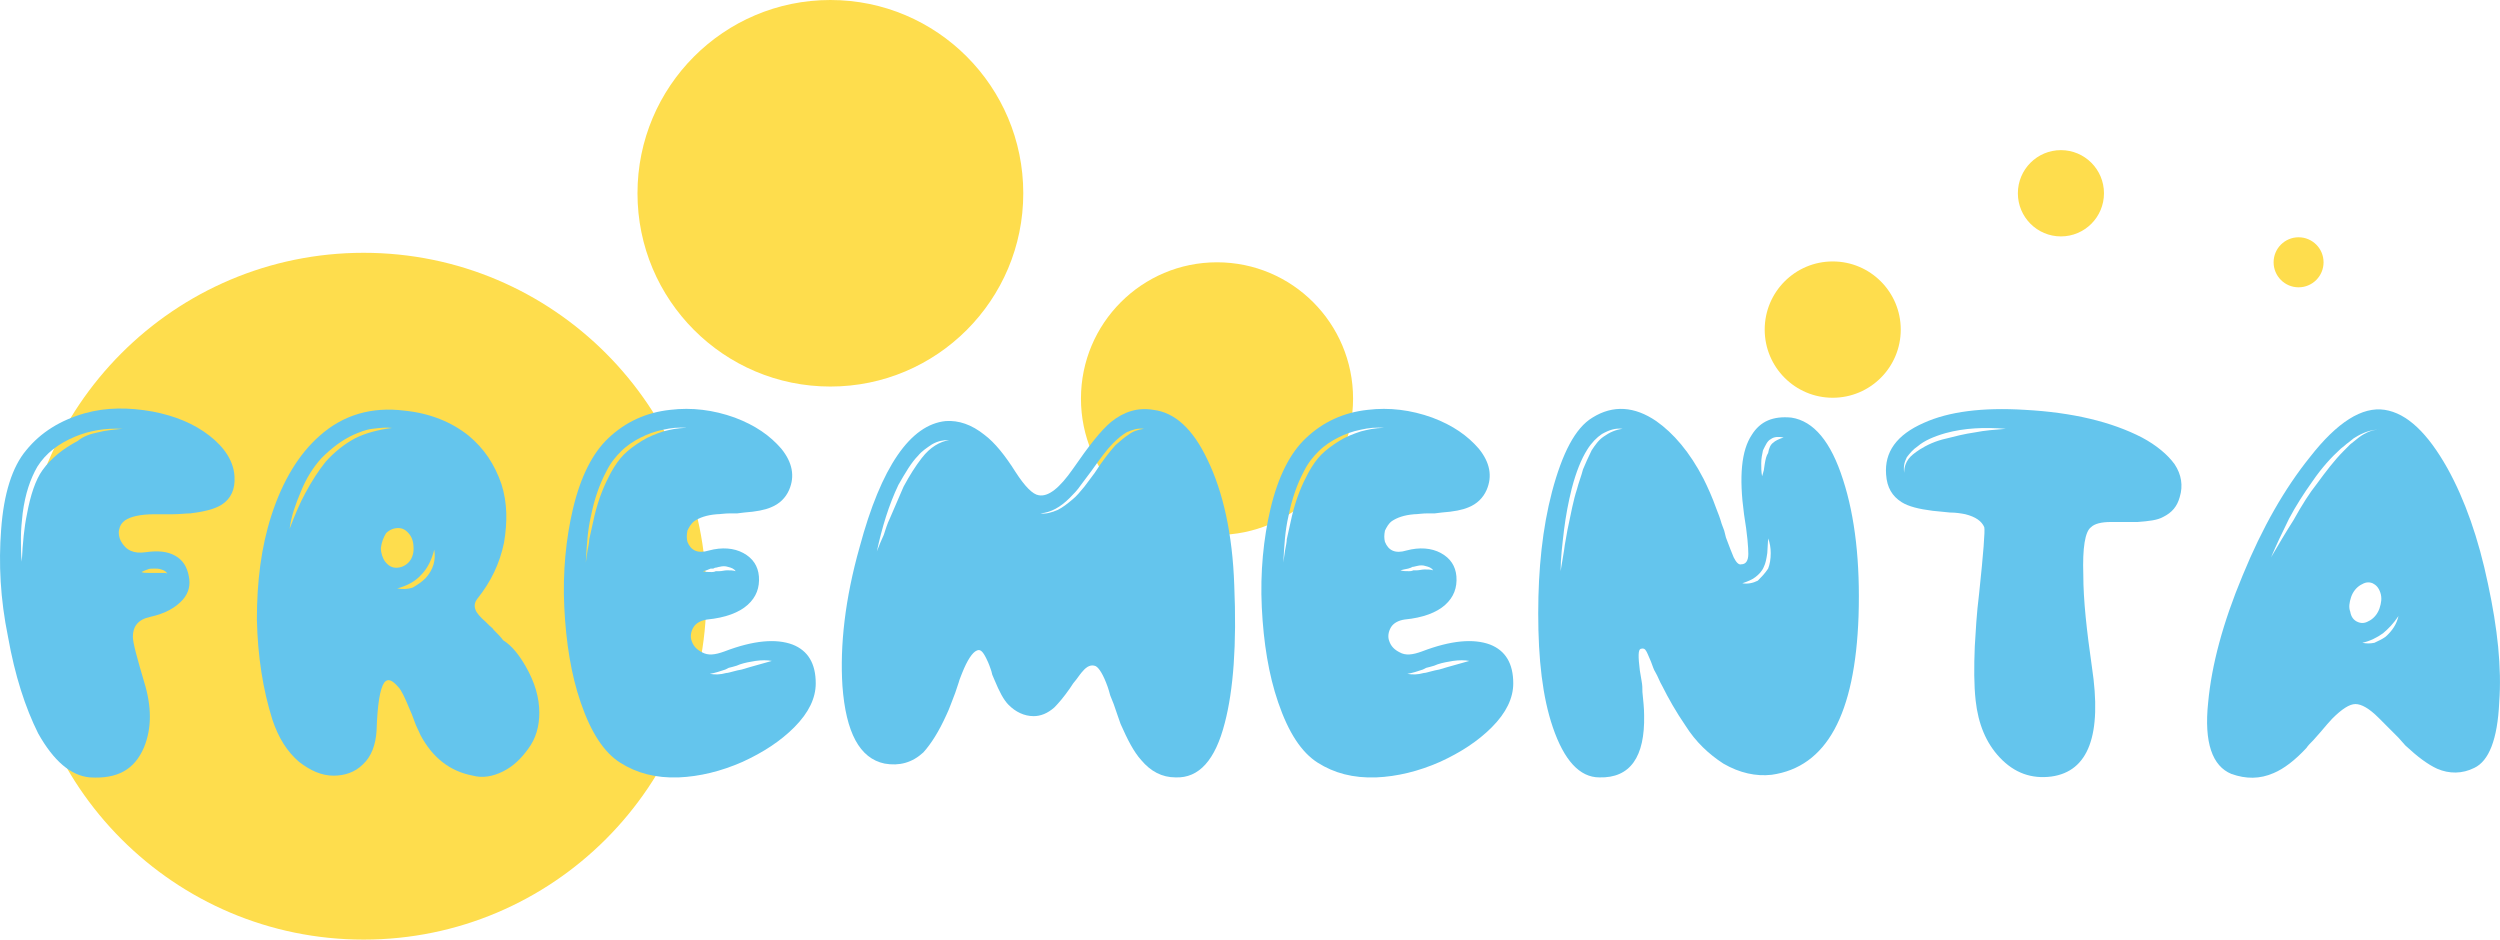
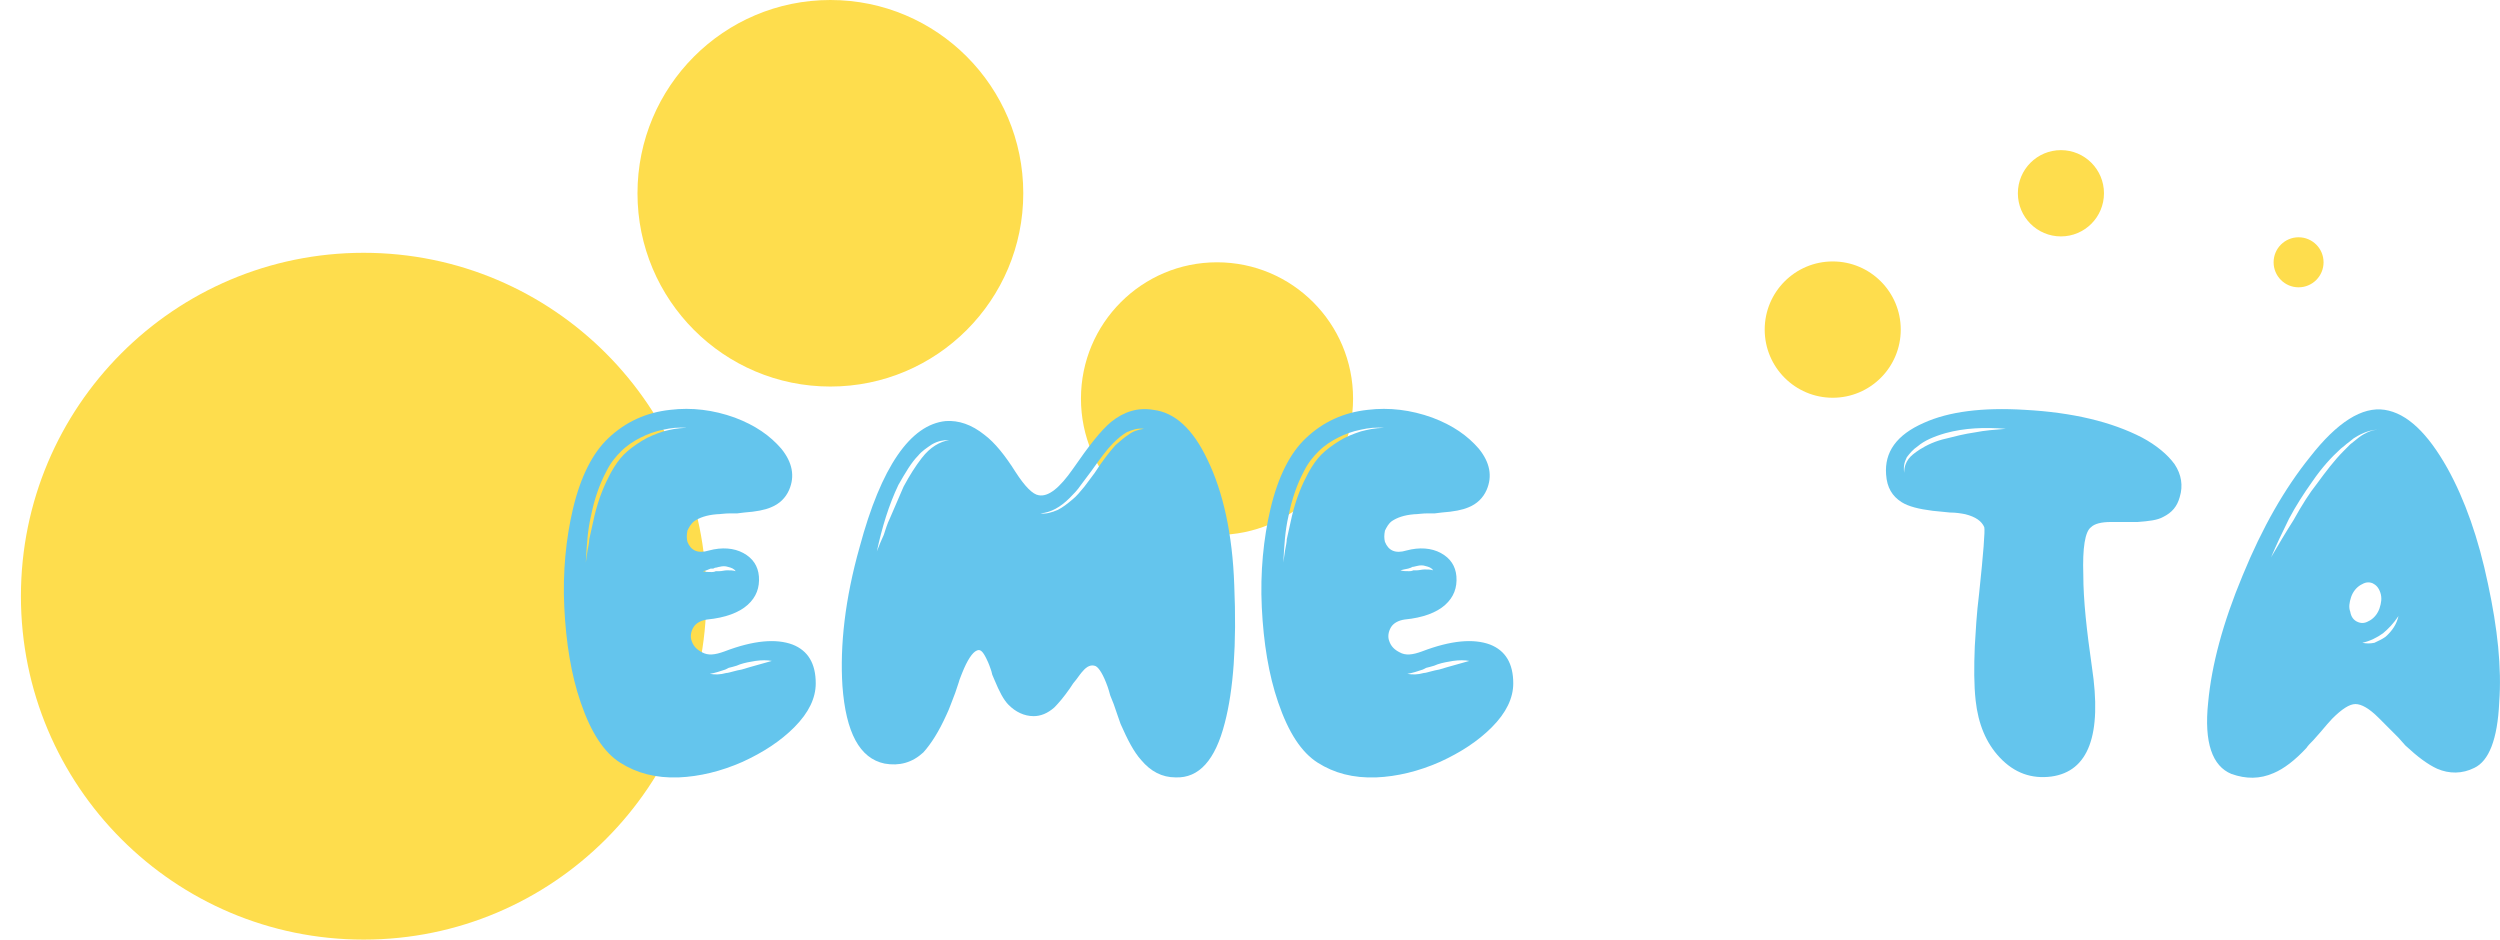
<svg xmlns="http://www.w3.org/2000/svg" width="149" height="56" viewBox="0 0 149 56" fill="none">
  <g clip-path="url(#clip0)">
    <path d="M21.674 56C32.955 56 42.1 46.837 42.1 35.533C42.1 24.23 32.955 15.067 21.674 15.067C10.392 15.067 1.247 24.23 1.247 35.533C1.247 46.837 10.392 56 21.674 56Z" fill="#FEDD4D" />
    <path d="M49.49 23.038C55.84 23.038 60.987 17.881 60.987 11.519C60.987 5.157 55.84 0 49.49 0C43.141 0 37.994 5.157 37.994 11.519C37.994 17.881 43.141 23.038 49.49 23.038Z" fill="#FEDD4D" />
    <path d="M72.534 31.883C77.013 31.883 80.643 28.245 80.643 23.758C80.643 19.27 77.013 15.633 72.534 15.633C68.056 15.633 64.425 19.27 64.425 23.758C64.425 28.245 68.056 31.883 72.534 31.883Z" fill="#FEDD4D" />
    <path d="M109.23 23.706C111.47 23.706 113.285 21.888 113.285 19.644C113.285 17.4 111.47 15.582 109.23 15.582C106.991 15.582 105.176 17.4 105.176 19.644C105.176 21.888 106.991 23.706 109.23 23.706Z" fill="#FEDD4D" />
    <path d="M122.831 14.09C124.248 14.09 125.397 12.939 125.397 11.519C125.397 10.099 124.248 8.948 122.831 8.948C121.414 8.948 120.265 10.099 120.265 11.519C120.265 12.939 121.414 14.09 122.831 14.09Z" fill="#FEDD4D" />
    <path d="M136.996 17.124C137.818 17.124 138.484 16.456 138.484 15.633C138.484 14.809 137.818 14.142 136.996 14.142C136.174 14.142 135.507 14.809 135.507 15.633C135.507 16.456 136.174 17.124 136.996 17.124Z" fill="#FEDD4D" />
-     <path d="M7.457 31.009C7.252 31.163 7.149 31.317 7.098 31.574C7.047 31.78 7.098 32.037 7.201 32.243C7.509 32.808 7.97 33.014 8.689 32.911C9.407 32.808 9.972 32.86 10.434 33.117C10.896 33.374 11.152 33.785 11.255 34.351C11.358 34.865 11.255 35.328 10.896 35.739C10.485 36.202 9.869 36.562 8.946 36.768C8.227 36.922 7.919 37.334 7.919 37.951C7.919 38.311 8.176 39.236 8.586 40.625C9.048 42.116 9.048 43.402 8.586 44.533C8.022 45.87 6.995 46.436 5.353 46.333C4.224 46.23 3.197 45.356 2.274 43.71C1.504 42.167 0.888 40.265 0.477 37.951C0.015 35.688 -0.087 33.58 0.067 31.574C0.221 29.415 0.734 27.82 1.555 26.843C2.428 25.763 3.608 25.044 5.045 24.632C6.328 24.272 7.662 24.272 9.1 24.529C10.434 24.786 11.563 25.249 12.487 25.969C13.411 26.689 13.924 27.512 13.975 28.386C14.027 29.157 13.77 29.723 13.205 30.083C12.795 30.34 12.179 30.494 11.358 30.597C11.101 30.597 10.691 30.649 10.28 30.649H9.715C9.51 30.649 9.356 30.649 9.202 30.649C8.33 30.649 7.765 30.803 7.457 31.009ZM5.866 25.763C6.225 25.661 6.739 25.609 7.303 25.558C6.277 25.506 5.353 25.661 4.48 26.02C3.505 26.432 2.736 26.998 2.222 27.82C1.812 28.54 1.504 29.415 1.35 30.597C1.298 31.06 1.247 31.574 1.247 32.037C1.247 32.603 1.247 33.066 1.298 33.477C1.35 32.346 1.452 31.369 1.606 30.649C1.812 29.517 2.12 28.592 2.53 28.026C3.043 27.306 3.762 26.741 4.634 26.278C4.942 26.02 5.353 25.866 5.866 25.763ZM8.792 33.94C8.638 33.991 8.535 34.043 8.432 34.094C8.535 34.145 8.689 34.145 8.843 34.145C8.946 34.145 9.1 34.145 9.202 34.145H9.407H9.613H9.767C9.818 34.145 9.921 34.145 9.972 34.197C9.921 34.094 9.818 33.991 9.613 33.94C9.459 33.888 9.356 33.888 9.202 33.888C9.048 33.888 8.894 33.888 8.792 33.94Z" fill="#64C5ED" />
-     <path d="M31.322 39.699C31.887 40.676 32.143 41.602 32.143 42.476C32.143 43.299 31.938 44.019 31.476 44.636C31.066 45.202 30.604 45.664 29.988 45.973C29.372 46.282 28.756 46.384 28.192 46.23C26.806 45.973 25.779 45.15 25.061 43.813C24.958 43.556 24.804 43.299 24.702 42.99L24.548 42.579L24.394 42.219C24.137 41.602 23.932 41.139 23.727 40.934C23.367 40.522 23.111 40.419 22.905 40.676C22.649 41.036 22.495 41.962 22.443 43.556C22.392 44.379 22.136 45.099 21.622 45.562C21.16 46.025 20.544 46.23 19.877 46.23C19.159 46.23 18.492 45.922 17.824 45.407C17.106 44.79 16.593 43.968 16.233 42.888C15.669 41.088 15.361 39.134 15.31 36.922C15.31 34.66 15.566 32.603 16.182 30.7C16.849 28.643 17.824 27.049 19.056 25.969C20.442 24.735 22.136 24.221 24.137 24.478C25.625 24.632 26.909 25.147 27.935 25.969C28.859 26.741 29.475 27.666 29.885 28.849C30.244 29.98 30.244 31.112 30.039 32.346C29.783 33.58 29.269 34.66 28.448 35.688C28.294 35.894 28.243 36.1 28.346 36.357C28.397 36.511 28.602 36.768 28.961 37.077L29.064 37.18L29.167 37.282C29.269 37.385 29.372 37.437 29.423 37.54C29.629 37.745 29.834 37.951 29.988 38.157C30.552 38.517 30.963 39.082 31.322 39.699ZM21.16 26.124C21.776 25.815 22.546 25.609 23.367 25.507C23.008 25.455 22.649 25.507 22.187 25.558C21.776 25.609 21.417 25.764 21.058 25.918C20.39 26.227 19.775 26.689 19.159 27.306C18.645 27.872 18.235 28.541 17.927 29.312C17.619 30.032 17.363 30.752 17.26 31.523C17.568 30.7 17.876 29.98 18.184 29.415C18.594 28.643 19.005 28.026 19.415 27.512C19.929 26.946 20.493 26.484 21.16 26.124ZM22.7 32.654C22.7 32.963 22.803 33.272 22.957 33.477C23.162 33.734 23.367 33.837 23.624 33.837C23.881 33.837 24.137 33.734 24.342 33.529C24.548 33.323 24.65 33.014 24.65 32.706C24.65 32.397 24.599 32.089 24.394 31.832C24.188 31.575 23.983 31.472 23.727 31.472C23.47 31.472 23.213 31.575 23.008 31.78C22.854 32.037 22.751 32.294 22.7 32.654ZM25.369 34.454C25.831 33.94 25.985 33.374 25.882 32.757C25.728 33.374 25.471 33.889 25.112 34.248C24.753 34.66 24.24 34.917 23.675 35.071C23.983 35.123 24.291 35.123 24.599 35.02C24.856 34.866 25.112 34.711 25.369 34.454Z" fill="#64C5ED" />
    <path d="M43.178 38.825C44.923 38.157 46.257 38.054 47.232 38.414C48.156 38.774 48.618 39.545 48.618 40.728C48.618 41.602 48.207 42.476 47.335 43.35C46.514 44.173 45.487 44.842 44.255 45.407C42.972 45.973 41.689 46.281 40.458 46.333C39.072 46.384 37.943 46.076 36.968 45.459C35.992 44.842 35.223 43.659 34.607 41.859C34.042 40.214 33.734 38.311 33.632 36.202C33.529 34.094 33.734 32.089 34.145 30.34C34.607 28.386 35.325 26.998 36.249 26.123C37.276 25.146 38.507 24.581 39.944 24.427C41.227 24.272 42.511 24.427 43.794 24.889C45.025 25.352 45.898 25.969 46.565 26.741C47.232 27.563 47.386 28.386 47.027 29.209C46.822 29.672 46.462 30.032 45.949 30.237C45.59 30.392 45.077 30.494 44.358 30.546L43.947 30.597H43.537C43.178 30.597 42.921 30.649 42.716 30.649C42.1 30.7 41.689 30.854 41.381 31.06C41.176 31.214 41.073 31.42 40.971 31.626C40.919 31.883 40.919 32.089 40.971 32.294C41.176 32.809 41.587 33.014 42.254 32.809C43.024 32.603 43.742 32.654 44.307 32.963C44.871 33.271 45.179 33.734 45.231 34.351C45.282 35.02 45.077 35.585 44.563 36.048C44.05 36.511 43.229 36.819 42.151 36.922C41.792 36.974 41.484 37.128 41.33 37.385C41.176 37.642 41.125 37.951 41.227 38.208C41.33 38.517 41.535 38.722 41.843 38.877C42.203 39.082 42.613 39.031 43.178 38.825ZM39.534 25.712C39.944 25.609 40.355 25.506 40.919 25.506C40.458 25.455 39.996 25.506 39.534 25.609C39.02 25.712 38.61 25.866 38.199 26.072C37.789 26.278 37.378 26.535 37.019 26.895C36.711 27.203 36.403 27.563 36.146 28.078C35.736 28.849 35.428 29.723 35.223 30.752C35.017 31.626 34.966 32.551 34.915 33.528L35.017 32.809C35.069 32.551 35.12 32.294 35.12 32.14C35.223 31.677 35.325 31.214 35.428 30.752C35.684 29.672 36.044 28.849 36.403 28.18C36.66 27.718 36.916 27.358 37.173 27.101C37.481 26.792 37.84 26.535 38.251 26.278C38.661 26.021 39.072 25.866 39.534 25.712ZM42.356 33.888L42.1 33.991L41.895 34.043C42.048 34.094 42.203 34.094 42.408 34.094C42.459 34.094 42.562 34.094 42.664 34.043H42.767H42.87C43.024 34.043 43.178 33.991 43.332 33.991C43.537 33.991 43.691 33.991 43.845 34.043C43.742 33.888 43.588 33.837 43.383 33.785C43.229 33.734 43.075 33.734 42.87 33.785C42.818 33.785 42.716 33.837 42.613 33.837L42.511 33.888H42.356ZM44.204 39.905C44.871 39.699 45.487 39.545 46 39.391C45.744 39.339 45.385 39.339 45.025 39.391C44.717 39.442 44.409 39.493 44.102 39.596C43.999 39.648 43.845 39.699 43.639 39.751L43.434 39.802L43.229 39.905C42.921 40.008 42.613 40.111 42.305 40.162C42.613 40.214 42.921 40.214 43.28 40.111C43.383 40.111 43.537 40.059 43.742 40.008L43.947 39.956L44.204 39.905Z" fill="#64C5ED" />
    <path d="M73.561 34.865C73.715 38.414 73.509 41.139 72.996 43.093C72.432 45.304 71.457 46.384 70.071 46.333C69.25 46.333 68.582 45.973 68.018 45.304C67.556 44.79 67.197 44.07 66.786 43.145C66.683 42.836 66.529 42.425 66.376 41.962L66.273 41.705L66.17 41.448C66.119 41.242 66.068 41.088 66.016 40.933C65.76 40.214 65.503 39.802 65.298 39.699C65.041 39.596 64.785 39.699 64.528 40.008C64.425 40.111 64.323 40.265 64.169 40.471L63.963 40.728L63.758 41.036C63.399 41.55 63.091 41.91 62.834 42.168C62.424 42.528 62.013 42.682 61.603 42.682C61.038 42.682 60.525 42.425 60.114 42.013C59.806 41.705 59.55 41.191 59.293 40.574L59.139 40.214L59.088 40.008L59.036 39.853C58.934 39.545 58.831 39.339 58.78 39.236C58.575 38.825 58.421 38.671 58.215 38.774C57.959 38.877 57.651 39.339 57.343 40.111C57.291 40.265 57.189 40.471 57.138 40.676L57.035 40.985L56.932 41.293C56.727 41.808 56.573 42.27 56.419 42.579C55.957 43.607 55.495 44.327 55.033 44.842C54.366 45.459 53.596 45.664 52.724 45.51C51.235 45.202 50.414 43.659 50.209 40.882C50.055 38.465 50.363 35.688 51.235 32.603C52.518 27.82 54.263 25.301 56.368 25.095C57.138 25.044 57.907 25.301 58.677 25.918C59.293 26.381 59.909 27.152 60.525 28.129C61.089 29.003 61.551 29.466 61.91 29.517C62.475 29.62 63.142 29.106 63.963 27.923C64.887 26.586 65.606 25.661 66.222 25.146C66.991 24.529 67.813 24.272 68.736 24.427C70.019 24.581 71.097 25.558 71.97 27.409C72.894 29.312 73.458 31.831 73.561 34.865ZM54.931 27.306C55.444 26.638 56.008 26.329 56.573 26.226C56.214 26.226 55.906 26.278 55.547 26.483C55.239 26.689 54.931 26.895 54.725 27.152C54.315 27.563 53.956 28.18 53.545 28.9C52.98 30.083 52.57 31.42 52.262 32.86L52.467 32.346L52.672 31.883C52.775 31.574 52.878 31.214 53.032 30.906C53.391 30.083 53.648 29.466 53.853 29.003C54.212 28.335 54.571 27.769 54.931 27.306ZM67.248 25.918C67.505 25.712 67.813 25.609 68.172 25.558C67.813 25.506 67.505 25.609 67.145 25.764C66.889 25.918 66.632 26.123 66.324 26.432C65.965 26.792 65.554 27.358 65.041 28.078L64.733 28.489L64.425 28.9C64.22 29.209 63.963 29.466 63.758 29.672C63.194 30.237 62.629 30.546 62.013 30.597C62.321 30.649 62.68 30.546 63.04 30.392C63.347 30.237 63.604 30.032 63.912 29.775C64.169 29.569 64.374 29.312 64.631 29.003L64.939 28.592L65.246 28.18C65.708 27.46 66.119 26.946 66.478 26.535C66.786 26.278 66.991 26.072 67.248 25.918Z" fill="#64C5ED" />
    <path d="M84.749 38.825C86.494 38.157 87.829 38.054 88.804 38.414C89.728 38.774 90.19 39.545 90.19 40.728C90.19 41.602 89.779 42.476 88.907 43.35C88.085 44.173 87.059 44.842 85.827 45.407C84.544 45.973 83.261 46.281 82.029 46.333C80.644 46.384 79.514 46.076 78.539 45.459C77.564 44.842 76.794 43.659 76.178 41.859C75.614 40.214 75.306 38.311 75.203 36.202C75.101 34.094 75.306 32.089 75.717 30.34C76.178 28.386 76.897 26.998 77.821 26.123C78.847 25.146 80.079 24.581 81.516 24.427C82.799 24.272 84.082 24.427 85.365 24.889C86.597 25.352 87.469 25.969 88.137 26.741C88.804 27.563 88.958 28.386 88.599 29.209C88.393 29.672 88.034 30.032 87.521 30.237C87.162 30.392 86.648 30.494 85.93 30.546L85.519 30.597H85.109C84.749 30.597 84.493 30.649 84.287 30.649C83.672 30.7 83.261 30.854 82.953 31.06C82.748 31.214 82.645 31.42 82.543 31.626C82.491 31.883 82.491 32.089 82.543 32.294C82.748 32.809 83.158 33.014 83.826 32.809C84.596 32.603 85.314 32.654 85.879 32.963C86.443 33.271 86.751 33.734 86.802 34.351C86.854 35.02 86.648 35.585 86.135 36.048C85.622 36.511 84.801 36.819 83.723 36.922C83.364 36.974 83.056 37.128 82.902 37.385C82.748 37.642 82.697 37.951 82.799 38.208C82.902 38.517 83.107 38.722 83.415 38.877C83.774 39.082 84.185 39.031 84.749 38.825ZM81.106 25.712C81.516 25.609 81.927 25.506 82.491 25.506C82.029 25.455 81.567 25.506 81.106 25.609C80.592 25.712 80.182 25.866 79.771 26.072C79.361 26.278 78.95 26.535 78.591 26.895C78.283 27.203 77.975 27.563 77.718 28.078C77.308 28.849 77 29.723 76.794 30.752C76.589 31.626 76.538 32.551 76.487 33.528L76.589 32.809C76.64 32.551 76.692 32.294 76.692 32.14C76.794 31.677 76.897 31.214 77 30.752C77.256 29.672 77.616 28.849 77.975 28.18C78.231 27.718 78.488 27.358 78.745 27.101C79.053 26.792 79.412 26.535 79.822 26.278C80.233 26.021 80.644 25.866 81.106 25.712ZM83.928 33.888L83.672 33.94L83.466 33.991C83.62 34.043 83.774 34.043 83.98 34.043C84.031 34.043 84.134 34.043 84.236 33.991H84.339H84.442C84.596 33.991 84.749 33.94 84.903 33.94C85.109 33.94 85.263 33.94 85.417 33.991C85.314 33.837 85.16 33.785 84.955 33.734C84.801 33.683 84.647 33.683 84.442 33.734C84.39 33.734 84.287 33.785 84.185 33.785L84.082 33.837L83.928 33.888ZM85.776 39.905C86.443 39.699 87.059 39.545 87.572 39.391C87.316 39.339 86.956 39.339 86.597 39.391C86.289 39.442 85.981 39.493 85.673 39.596C85.571 39.648 85.417 39.699 85.211 39.751L85.006 39.802L84.801 39.905C84.493 40.008 84.185 40.111 83.877 40.162C84.185 40.214 84.493 40.214 84.852 40.111C84.955 40.111 85.109 40.059 85.314 40.008L85.519 39.956L85.776 39.905Z" fill="#64C5ED" />
-     <path d="M106.767 24.889C108.101 25.095 109.127 26.329 109.846 28.592C110.564 30.803 110.872 33.528 110.77 36.717C110.564 42.579 108.871 45.716 105.586 46.178C104.662 46.281 103.687 46.076 102.712 45.51C101.84 44.944 101.07 44.224 100.454 43.247C99.889 42.425 99.427 41.602 99.068 40.882C98.914 40.625 98.812 40.316 98.658 40.059C98.555 39.905 98.504 39.699 98.401 39.442C98.247 39.082 98.144 38.825 98.093 38.774C98.042 38.671 97.939 38.619 97.785 38.671C97.631 38.722 97.631 39.133 97.734 39.956L97.785 40.265L97.837 40.573C97.888 40.831 97.888 41.036 97.888 41.242C97.939 41.756 97.99 42.219 97.99 42.63C98.042 45.099 97.169 46.384 95.322 46.333C94.141 46.333 93.217 45.304 92.55 43.35C91.934 41.55 91.678 39.288 91.678 36.562C91.678 33.888 91.934 31.471 92.499 29.312C93.115 26.998 93.885 25.506 94.911 24.889C96.143 24.118 97.426 24.221 98.709 25.095C99.735 25.815 100.711 26.946 101.532 28.54C101.788 29.055 102.045 29.62 102.302 30.34C102.404 30.597 102.507 30.854 102.609 31.214L102.763 31.626L102.815 31.831L102.866 32.037C103.071 32.603 103.225 32.963 103.328 33.22C103.482 33.528 103.636 33.683 103.79 33.631C104.046 33.631 104.2 33.425 104.2 33.014C104.2 32.654 104.149 31.883 103.944 30.649C103.636 28.386 103.79 26.843 104.406 25.918C104.919 25.095 105.689 24.786 106.767 24.889ZM95.578 26.021C95.938 25.764 96.297 25.609 96.707 25.558C96.297 25.506 95.938 25.609 95.476 25.866C95.168 26.072 94.86 26.381 94.603 26.792C94.244 27.358 93.936 28.129 93.679 29.106C93.474 29.929 93.32 30.752 93.217 31.574C93.115 32.449 93.012 33.271 93.012 34.043L93.217 32.809C93.269 32.346 93.371 31.934 93.423 31.574C93.628 30.597 93.782 29.774 93.987 29.157C94.09 28.746 94.244 28.386 94.347 27.975C94.501 27.615 94.654 27.255 94.86 26.843C95.065 26.535 95.27 26.226 95.578 26.021ZM105.381 33.888C105.484 33.631 105.535 33.323 105.535 32.963C105.535 32.654 105.484 32.346 105.381 32.089L105.33 32.963C105.278 33.323 105.227 33.58 105.124 33.785C105.022 34.043 104.816 34.248 104.611 34.403C104.406 34.557 104.149 34.66 103.841 34.763C104.149 34.814 104.457 34.763 104.765 34.608C104.97 34.403 105.176 34.197 105.381 33.888ZM105.689 26.381C105.791 26.278 105.997 26.175 106.305 26.072C105.997 26.021 105.74 26.021 105.535 26.175C105.33 26.278 105.227 26.535 105.073 26.843C105.022 27.101 104.97 27.306 104.97 27.615C104.97 27.872 104.97 28.129 105.022 28.386L105.124 28.026L105.176 27.666C105.227 27.358 105.278 27.152 105.381 26.998C105.432 26.689 105.535 26.483 105.689 26.381Z" fill="#64C5ED" />
    <path d="M120.675 24.426C123.549 24.581 125.858 25.146 127.655 26.072C128.527 26.535 129.194 27.1 129.605 27.666C130.016 28.283 130.118 28.951 129.913 29.62C129.759 30.186 129.451 30.546 128.938 30.803C128.579 31.008 128.065 31.06 127.398 31.111H126.988H126.577C126.218 31.111 125.961 31.111 125.807 31.111C125.243 31.111 124.832 31.214 124.627 31.42C124.267 31.677 124.114 32.654 124.165 34.248C124.165 35.791 124.37 37.591 124.678 39.75C125.294 43.813 124.473 45.973 122.266 46.281C121.085 46.435 120.059 46.075 119.187 45.15C118.365 44.276 117.903 43.144 117.749 41.756C117.647 40.83 117.647 39.75 117.698 38.516C117.75 37.642 117.801 36.614 117.955 35.379C118.211 32.962 118.314 31.625 118.263 31.42C118.109 31.06 117.749 30.803 117.134 30.648C116.877 30.597 116.569 30.546 116.21 30.546L115.697 30.494L115.183 30.443C114.362 30.34 113.746 30.186 113.336 29.928C112.771 29.569 112.463 29.054 112.412 28.283C112.309 26.946 113.028 25.918 114.67 25.198C116.158 24.529 118.16 24.272 120.675 24.426ZM117.749 25.763C118.263 25.66 118.879 25.609 119.546 25.558C118.263 25.455 117.082 25.506 115.953 25.815C115.235 26.02 114.67 26.277 114.311 26.586C114.003 26.792 113.798 27.049 113.644 27.255C113.49 27.563 113.438 27.82 113.49 28.18C113.49 27.82 113.592 27.563 113.746 27.357C113.9 27.152 114.106 26.997 114.414 26.792C114.824 26.535 115.337 26.277 116.056 26.123C116.466 26.02 117.031 25.866 117.749 25.763Z" fill="#64C5ED" />
    <path d="M142.128 24.426C143.462 24.632 144.694 25.815 145.875 27.923C146.901 29.774 147.722 32.089 148.287 34.814C148.851 37.437 149.108 39.802 148.954 41.859C148.851 44.07 148.338 45.356 147.466 45.767C146.747 46.127 145.977 46.127 145.259 45.819C144.694 45.561 144.078 45.099 143.36 44.43L142.949 43.967L142.539 43.556C142.179 43.196 141.923 42.939 141.769 42.785C141.204 42.219 140.742 41.962 140.383 41.962C140.024 41.962 139.562 42.27 138.997 42.836C138.843 42.99 138.587 43.299 138.279 43.659L137.868 44.122C137.714 44.276 137.56 44.43 137.458 44.584C136.79 45.304 136.123 45.819 135.507 46.076C134.686 46.436 133.865 46.436 132.993 46.127C131.863 45.664 131.35 44.276 131.607 41.859C131.812 39.648 132.479 37.128 133.66 34.3C134.84 31.42 136.175 29.106 137.663 27.255C139.305 25.146 140.794 24.221 142.128 24.426ZM138.074 28.849C138.638 28.078 139.151 27.409 139.665 26.895L139.87 26.689C139.972 26.586 140.024 26.535 140.075 26.483L140.332 26.278L140.588 26.072C140.999 25.764 141.41 25.609 141.769 25.609C141.41 25.609 140.999 25.712 140.537 25.969L140.28 26.123L140.024 26.329C139.972 26.381 139.87 26.432 139.767 26.535L139.511 26.741C138.946 27.255 138.381 27.872 137.817 28.695C137.304 29.415 136.842 30.134 136.431 30.906C136.021 31.729 135.661 32.5 135.353 33.22L136.021 32.089C136.277 31.677 136.483 31.317 136.688 31.009C137.201 30.083 137.663 29.363 138.074 28.849ZM140.537 37.077C140.794 37.179 140.999 37.128 141.256 36.974C141.512 36.819 141.717 36.562 141.82 36.254C141.923 35.945 141.974 35.637 141.871 35.328C141.769 35.02 141.615 34.865 141.41 34.763C141.153 34.66 140.948 34.711 140.691 34.865C140.434 35.02 140.229 35.277 140.126 35.585C140.024 35.894 139.972 36.202 140.075 36.459C140.126 36.768 140.28 36.974 140.537 37.077ZM142.179 37.951C142.59 37.591 142.847 37.179 142.949 36.717C142.641 37.179 142.333 37.488 142.025 37.745C141.666 38.002 141.256 38.208 140.794 38.311C141.05 38.362 141.256 38.362 141.512 38.311C141.717 38.208 141.974 38.105 142.179 37.951Z" fill="#64C5ED" />
  </g>
  <defs>
    <clipPath id="clip0">
      <path d="M0 0H149V56H0V0Z" fill="white" />
    </clipPath>
  </defs>
</svg>